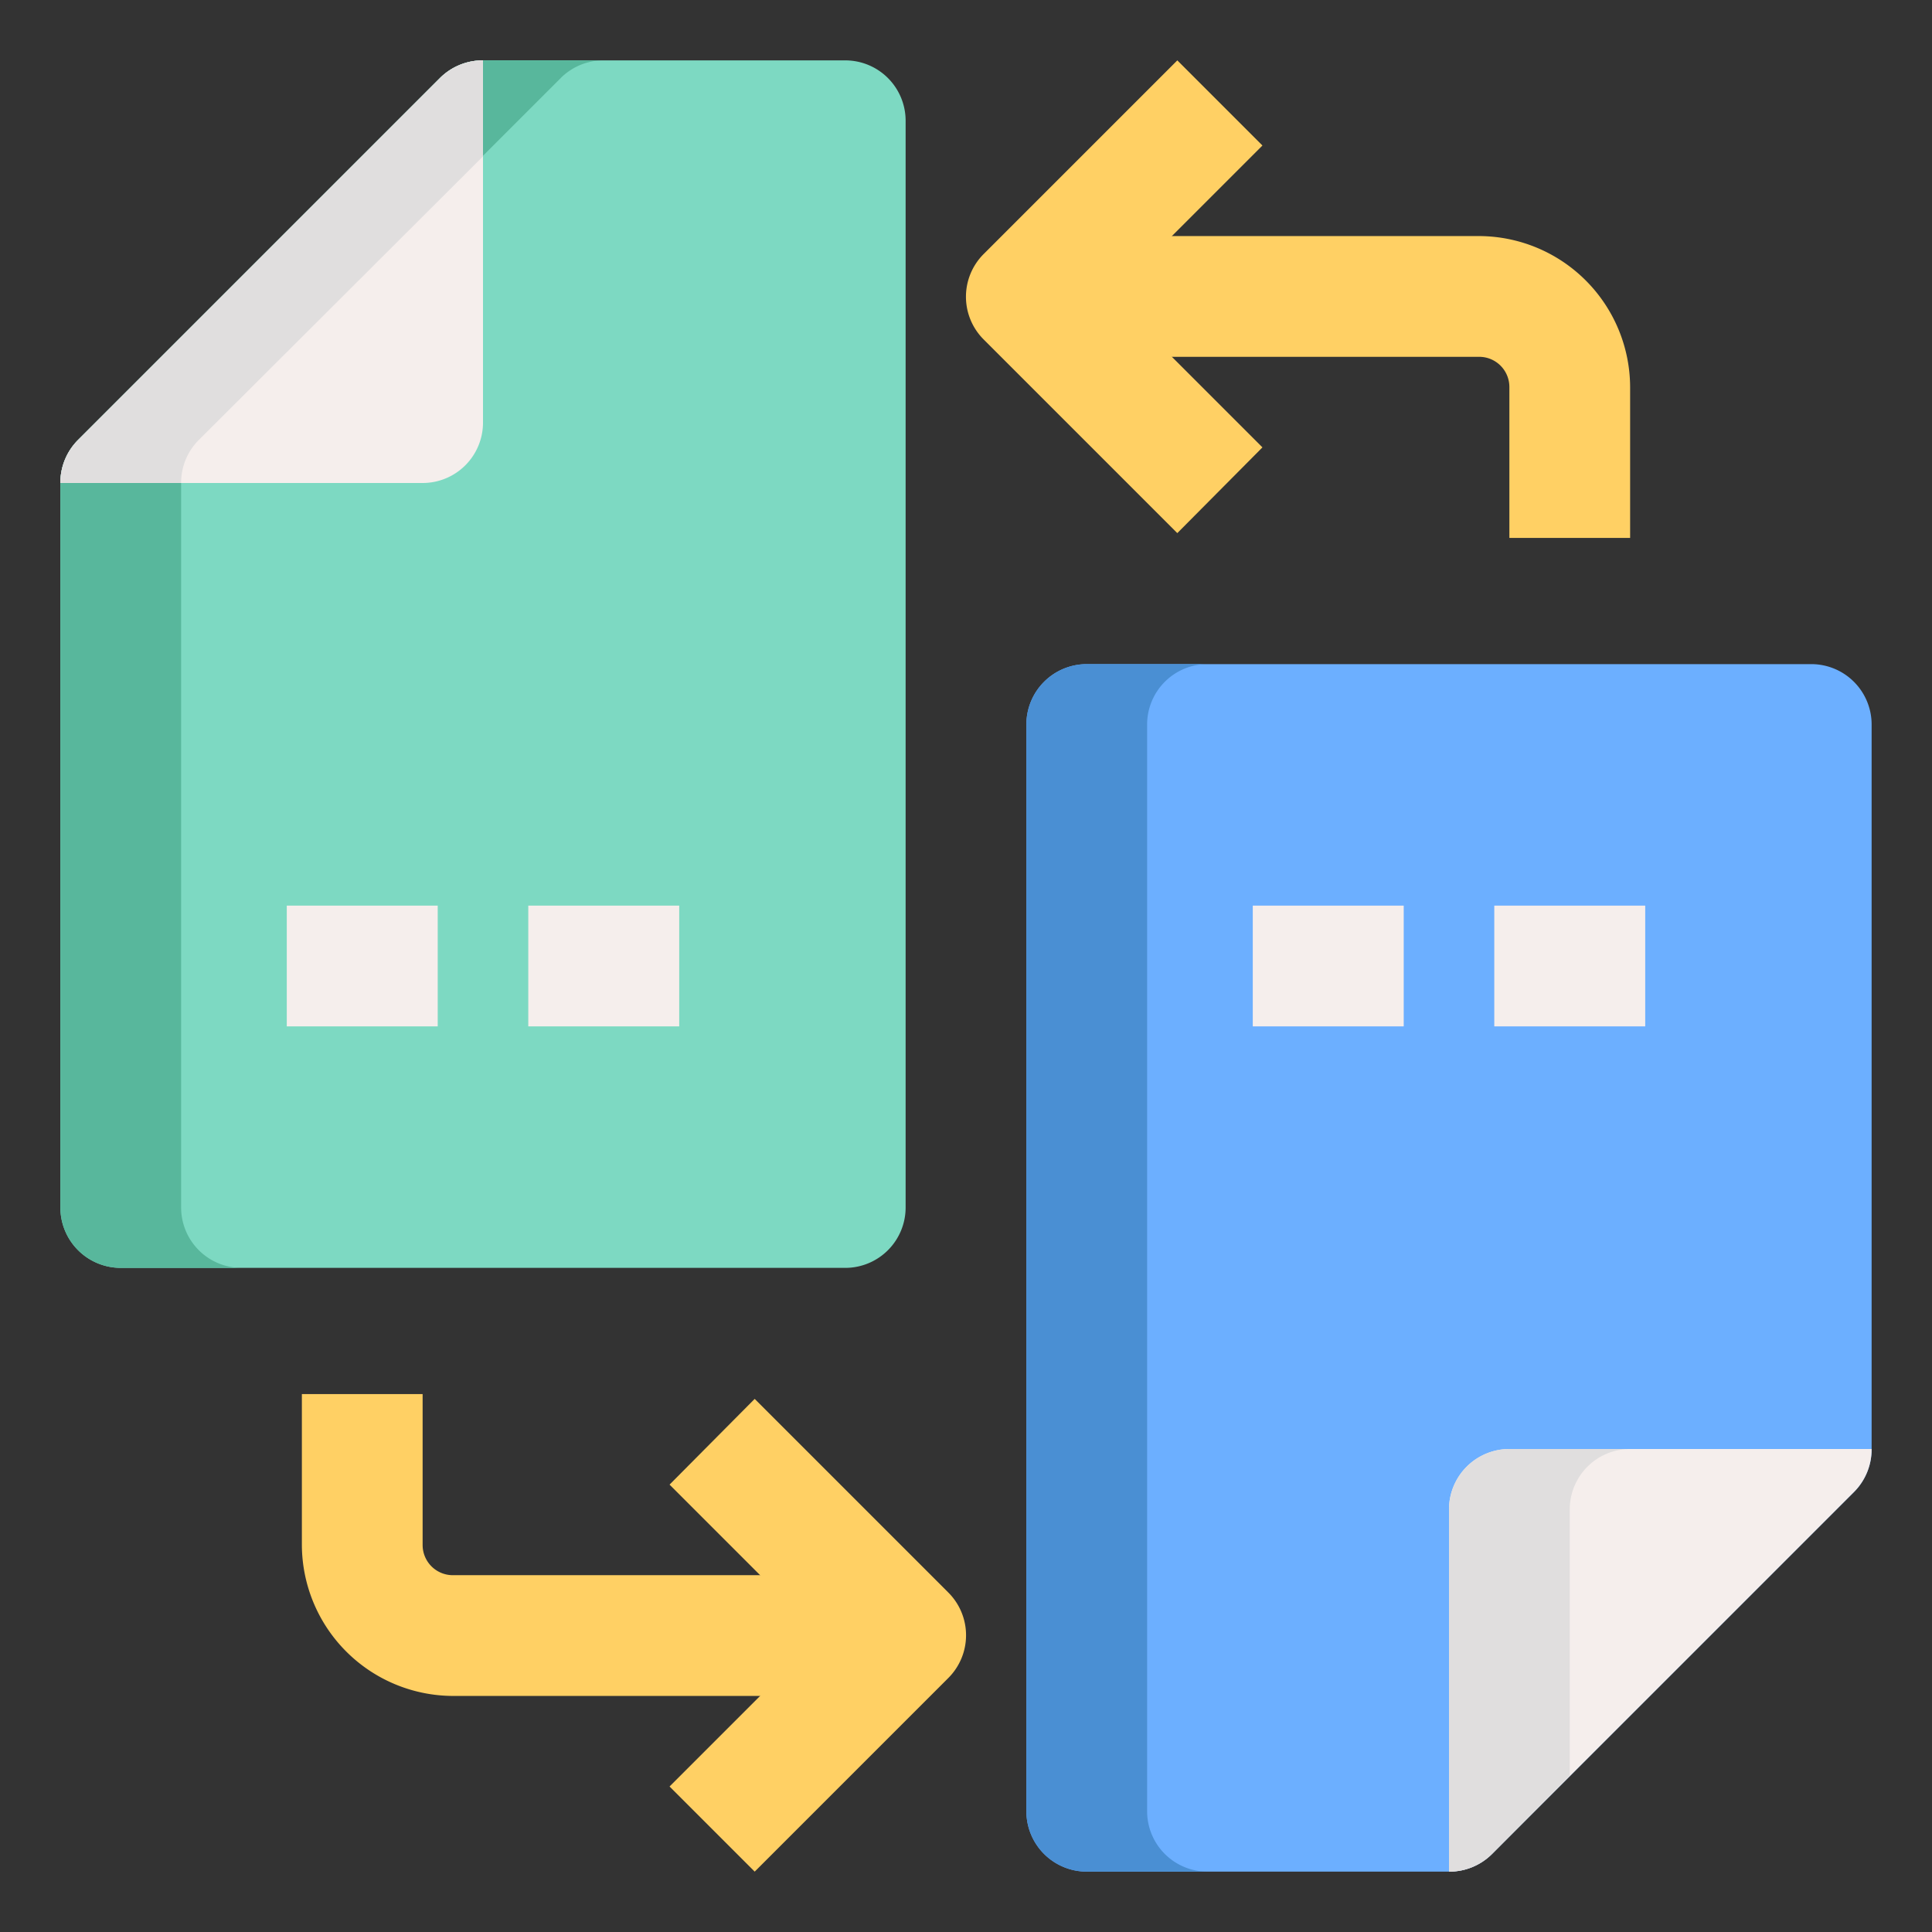
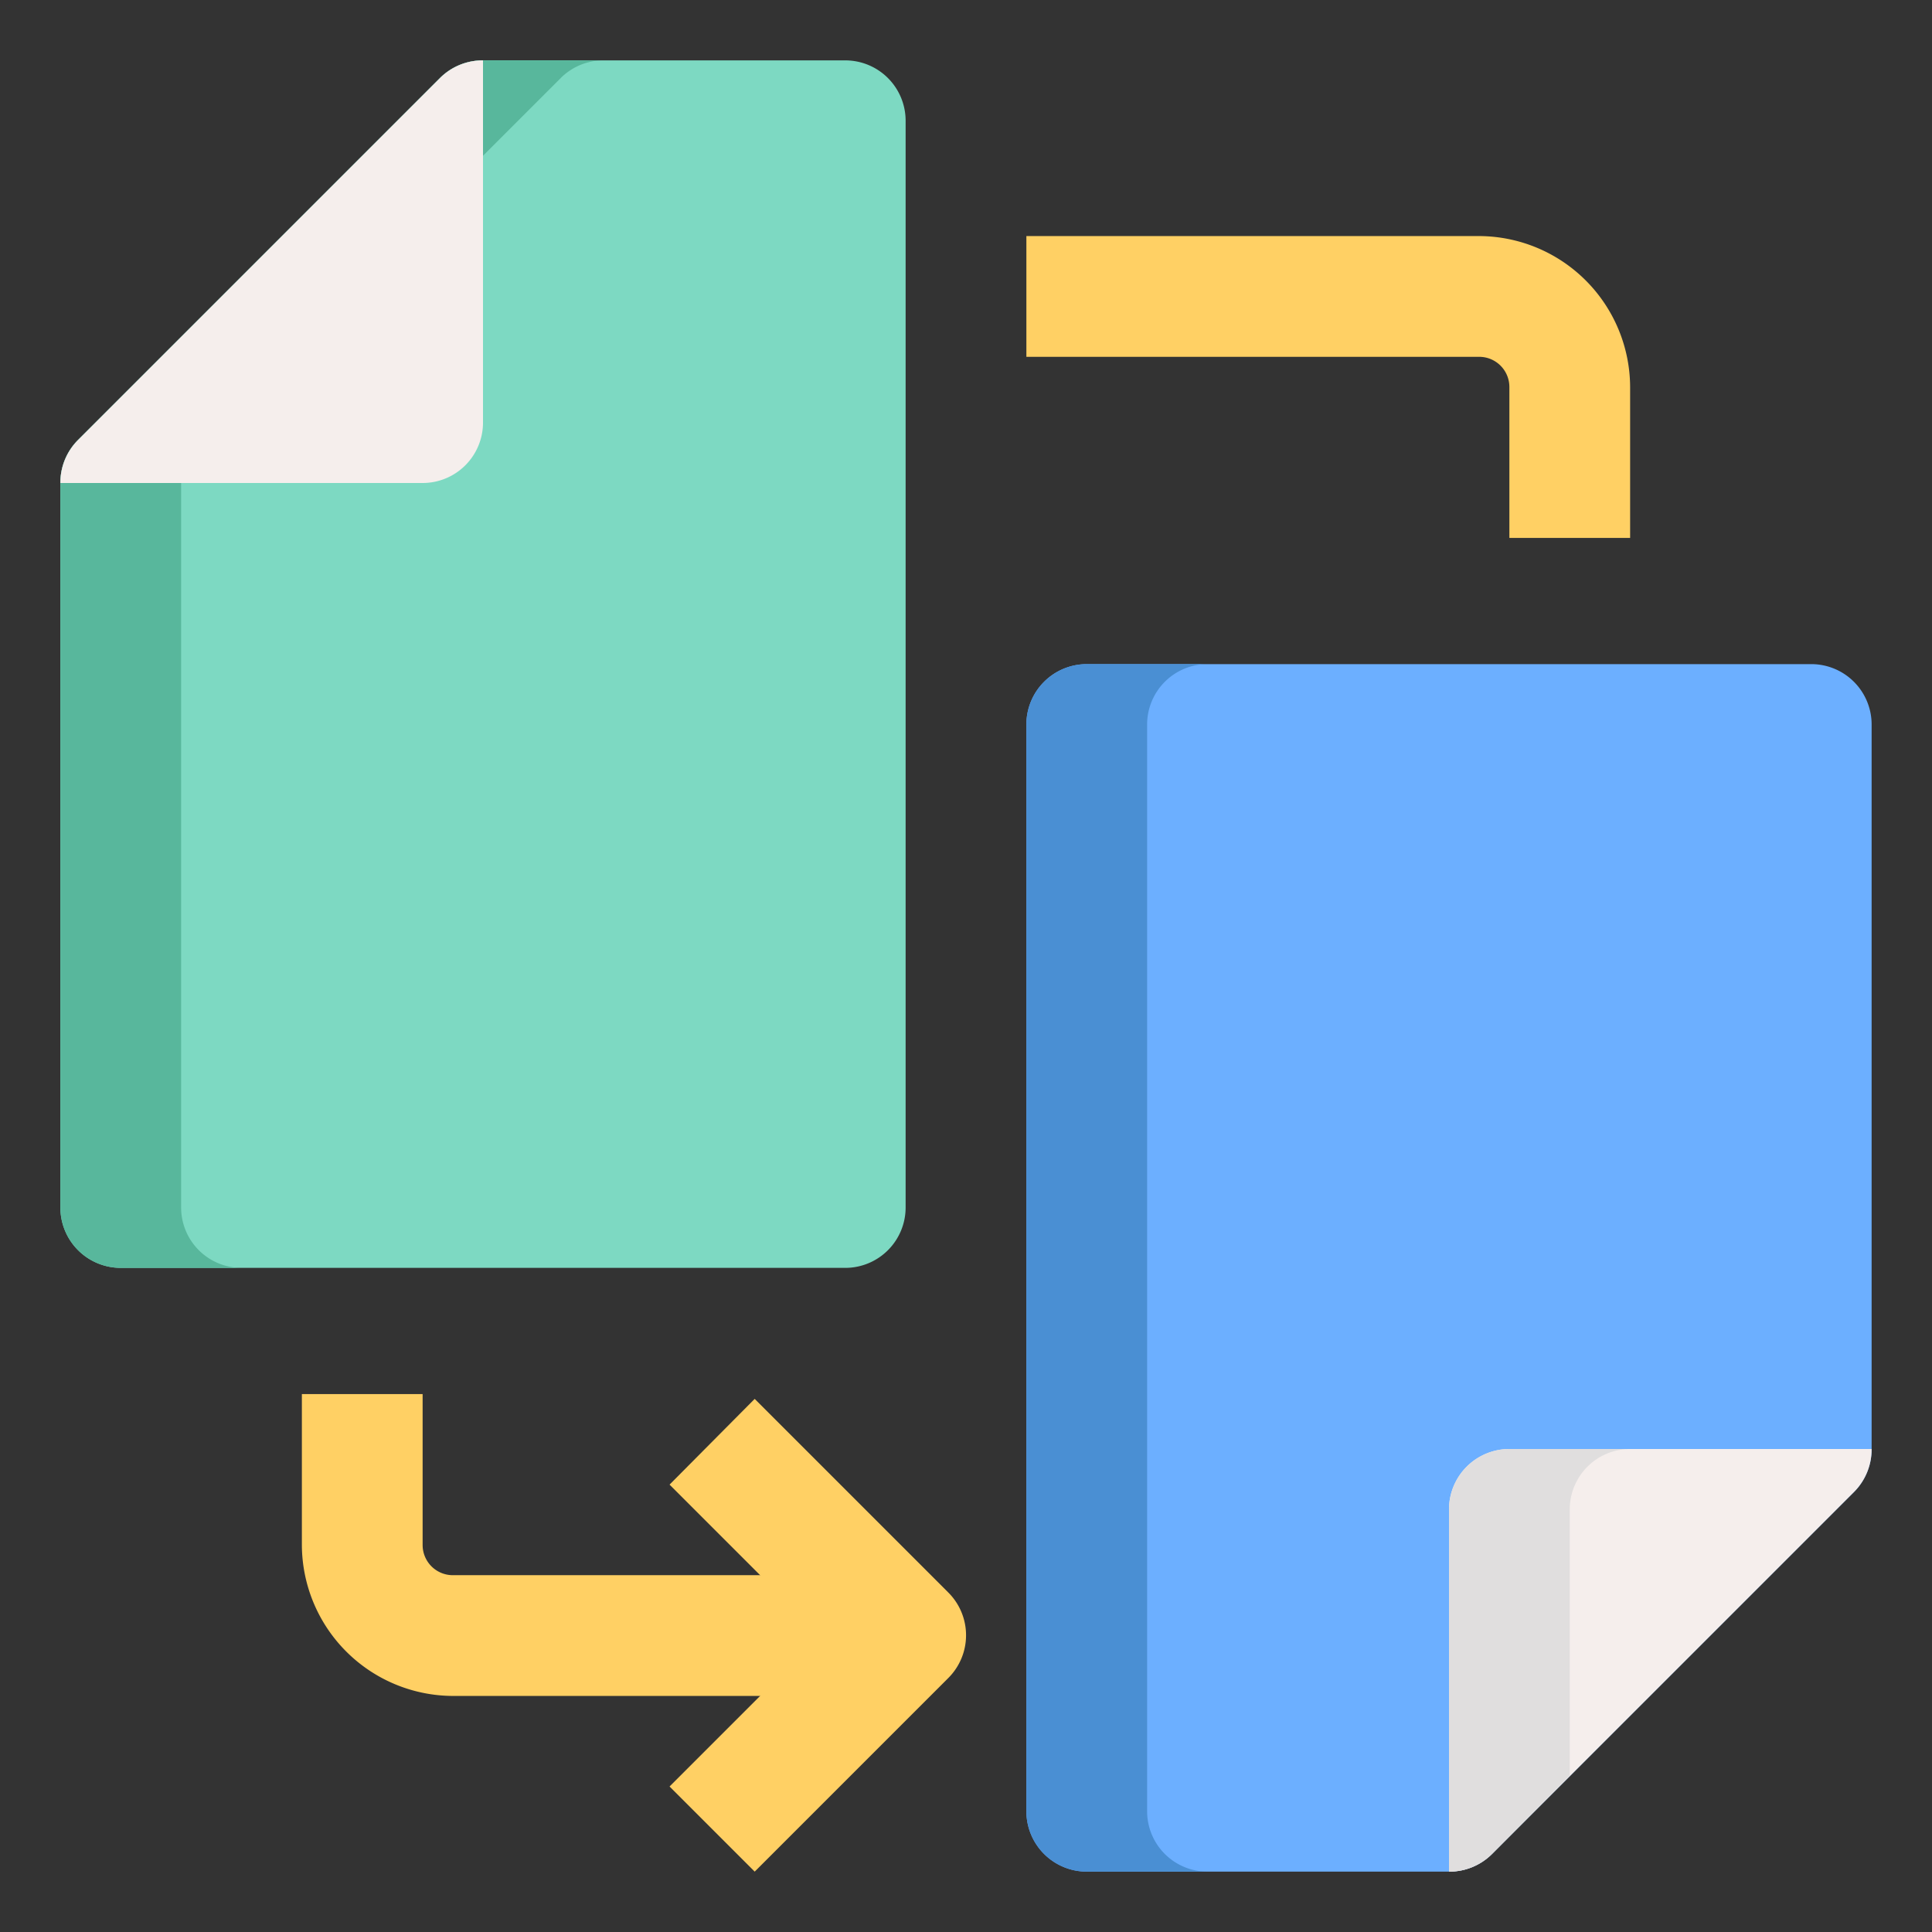
<svg xmlns="http://www.w3.org/2000/svg" version="1.1" width="512" height="512" x="0" y="0" viewBox="0 0 32 32" style="enable-background:new 0 0 512 512" xml:space="preserve" class="">
  <rect x="0" y="0" width="32" height="32" fill="#333333" stroke="none" />
  <g>
    <path fill="#7dd9c2" d="M14 1H8a1 1 0 0 0-.71.29l-6 6A1 1 0 0 0 1 8v12a1 1 0 0 0 1 1h12a1 1 0 0 0 1-1V2a1 1 0 0 0-1-1z" opacity="1" data-original="#7dd9c2" class="" />
    <path fill="#58b79c" d="M3 20V8a1 1 0 0 1 .29-.71l6-6A1 1 0 0 1 10 1H8a1 1 0 0 0-.71.29l-6 6A1 1 0 0 0 1 8v12a1 1 0 0 0 1 1h2a1 1 0 0 1-1-1z" opacity="1" data-original="#58b79c" />
    <path fill="#f5eeec" d="M1.29 7.29A1 1 0 0 0 1 8h6a1 1 0 0 0 1-1V1a1 1 0 0 0-.71.29z" opacity="1" data-original="#f5eeec" class="" />
-     <path fill="#e0dede" d="M3.29 7.29 8 2.59V1a1 1 0 0 0-.71.29l-6 6A1 1 0 0 0 1 8h2a1 1 0 0 1 .29-.71z" opacity="1" data-original="#e0dede" class="" />
    <path fill="#6cafff" d="M30 11H18a1 1 0 0 0-1 1v18a1 1 0 0 0 1 1h6a1 1 0 0 0 .71-.29l6-6A1 1 0 0 0 31 24V12a1 1 0 0 0-1-1z" opacity="1" data-original="#6cafff" class="" />
    <path fill="#4a8fd3" d="M19 30V12a1 1 0 0 1 1-1h-2a1 1 0 0 0-1 1v18a1 1 0 0 0 1 1h2a1 1 0 0 1-1-1z" opacity="1" data-original="#4a8fd3" class="" />
    <path fill="#f5eeec" d="M30.71 24.71A1 1 0 0 0 31 24h-6a1 1 0 0 0-1 1v6a1 1 0 0 0 .71-.29z" opacity="1" data-original="#f5eeec" class="" />
    <path fill="#e0dede" d="M26 25a1 1 0 0 1 1-1h-2a1 1 0 0 0-1 1v6a1 1 0 0 0 .71-.29l1.29-1.3z" opacity="1" data-original="#e0dede" class="" />
    <path fill="#ffd064" d="M15 28.09H7.5a2.51 2.51 0 0 1-2.5-2.5v-2.5h2v2.5a.5.5 0 0 0 .5.5H15z" opacity="1" data-original="#8481e2" class="" />
-     <path fill="#ffd064" d="m12.5 31-1.41-1.41 2.5-2.5-2.5-2.5 1.41-1.42 3.21 3.21a1 1 0 0 1 0 1.41zM27 8.91h-2v-2.5a.5.5 0 0 0-.5-.5H17v-2h7.5a2.51 2.51 0 0 1 2.5 2.5z" opacity="1" data-original="#8481e2" class="" />
-     <path fill="#ffd064" d="m19.5 8.83-3.21-3.21a1 1 0 0 1 0-1.41L19.5 1l1.41 1.41-2.5 2.5 2.5 2.5z" opacity="1" data-original="#8481e2" class="" />
+     <path fill="#ffd064" d="m12.5 31-1.41-1.41 2.5-2.5-2.5-2.5 1.41-1.42 3.21 3.21a1 1 0 0 1 0 1.41zM27 8.91h-2v-2.5a.5.5 0 0 0-.5-.5H17v-2h7.5a2.51 2.51 0 0 1 2.5 2.5" opacity="1" data-original="#8481e2" class="" />
    <g fill="#f5eeec">
-       <path d="M4.75 15h2.5v2h-2.5zM8.75 15h2.5v2h-2.5zM20.75 15h2.5v2h-2.5zM24.75 15h2.5v2h-2.5z" fill="#f5eeec" opacity="1" data-original="#f5eeec" class="" />
-     </g>
+       </g>
  </g>
</svg>